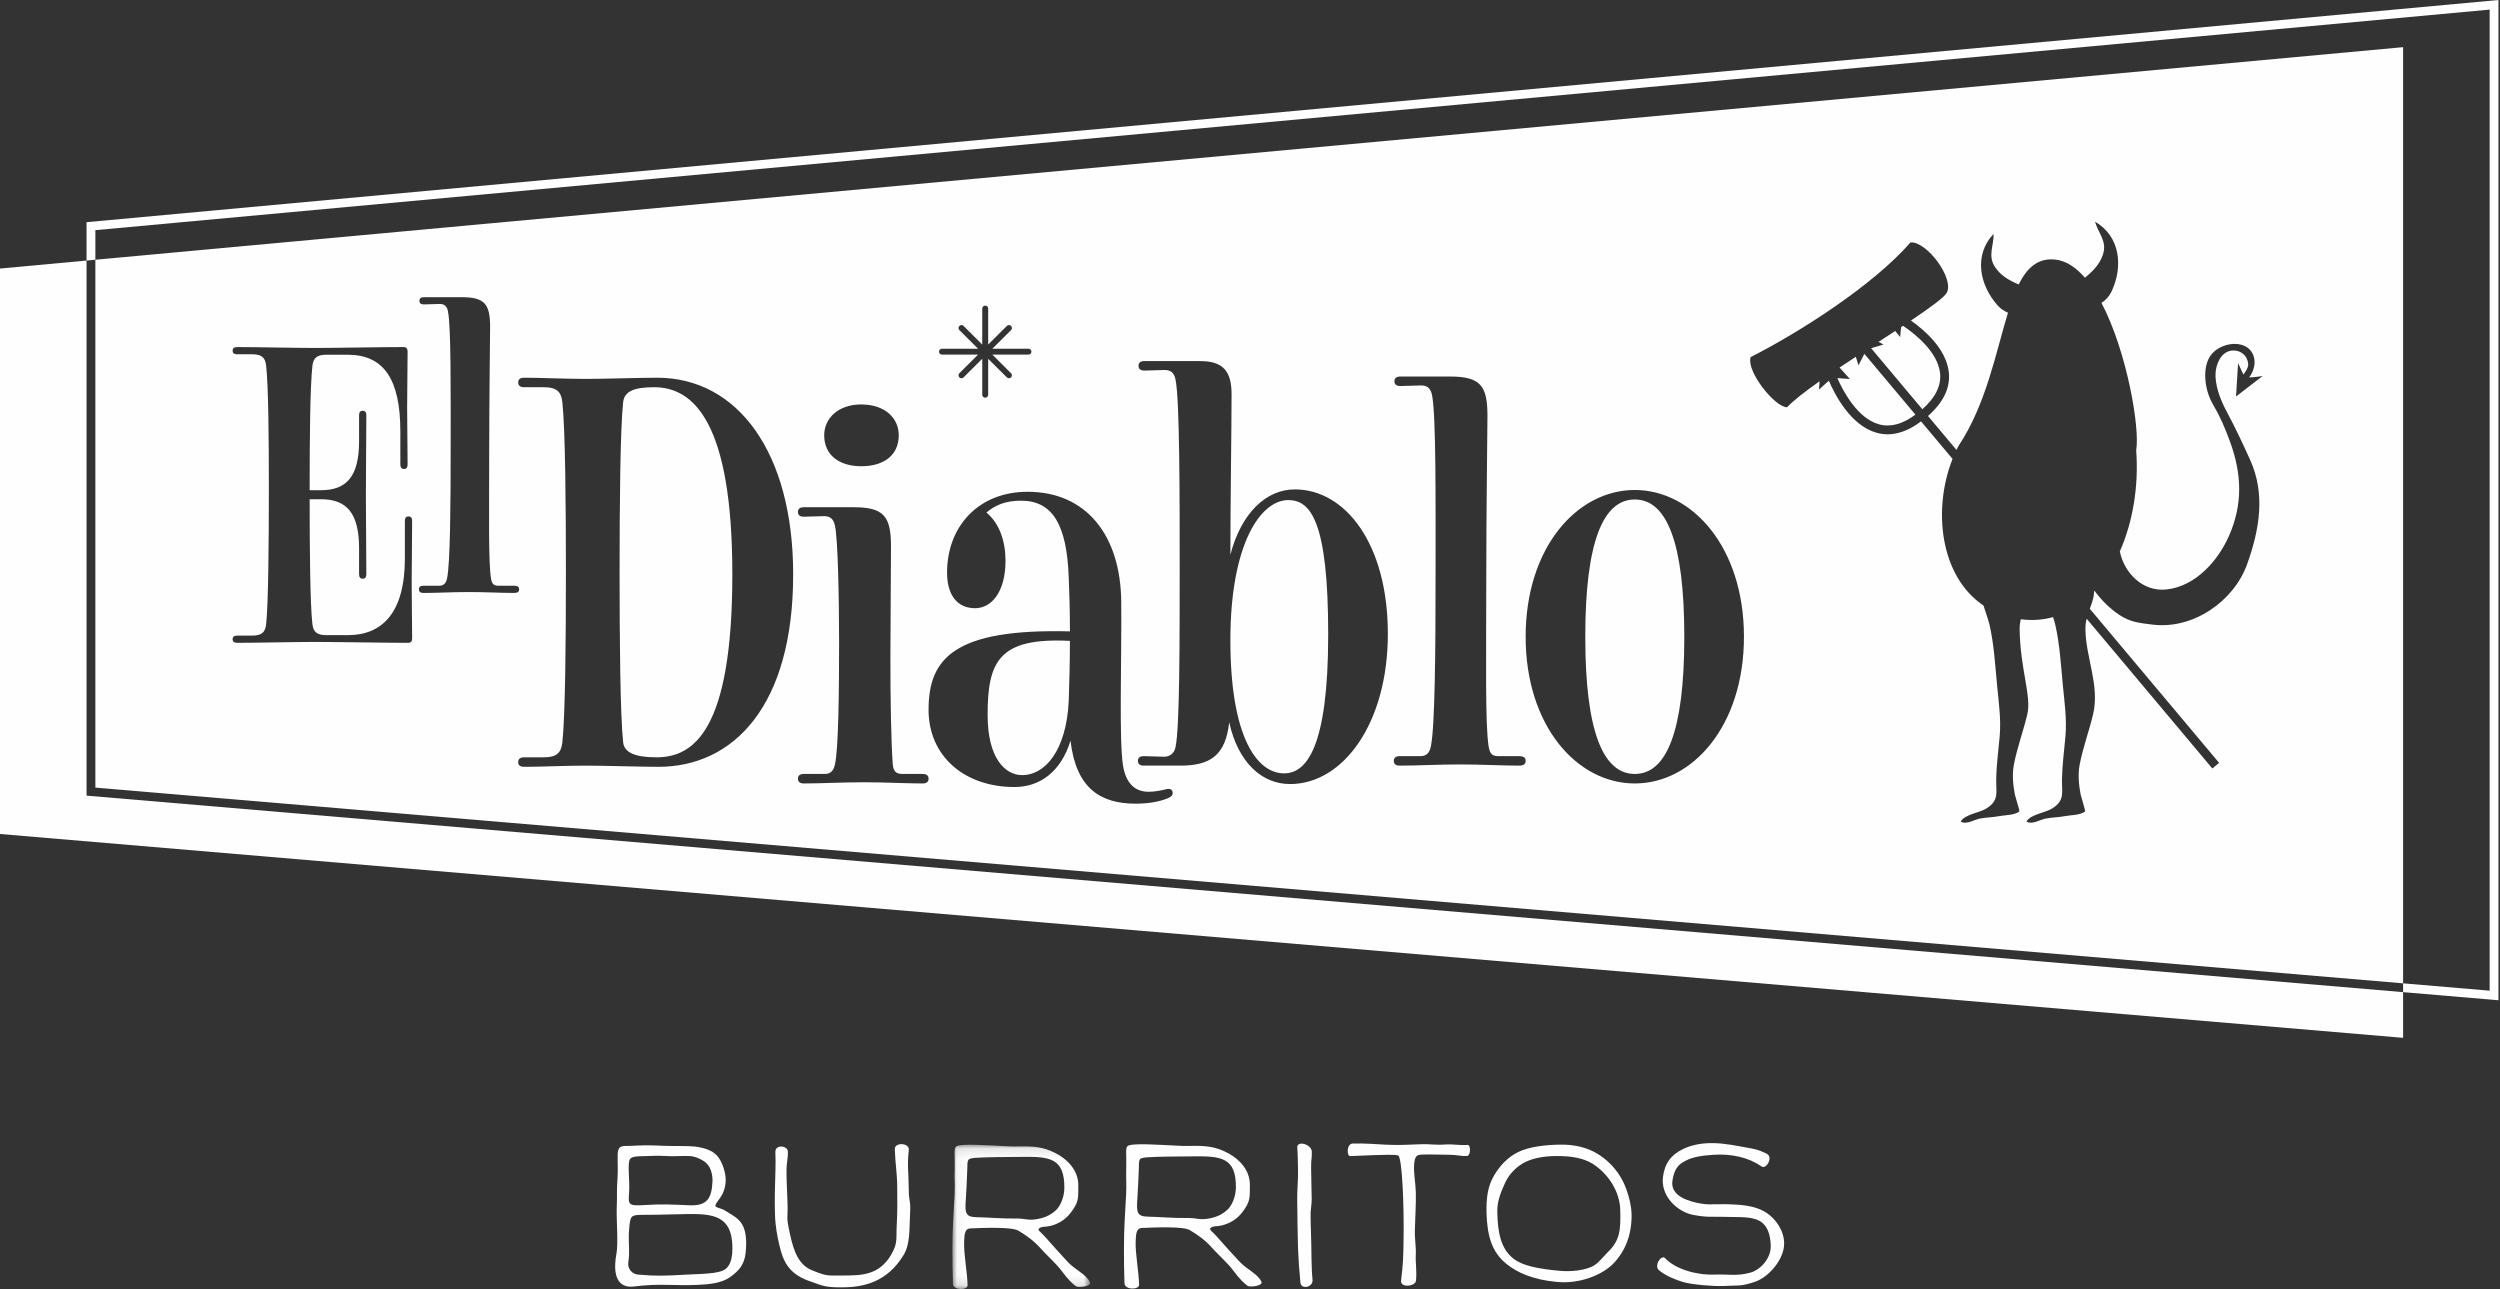
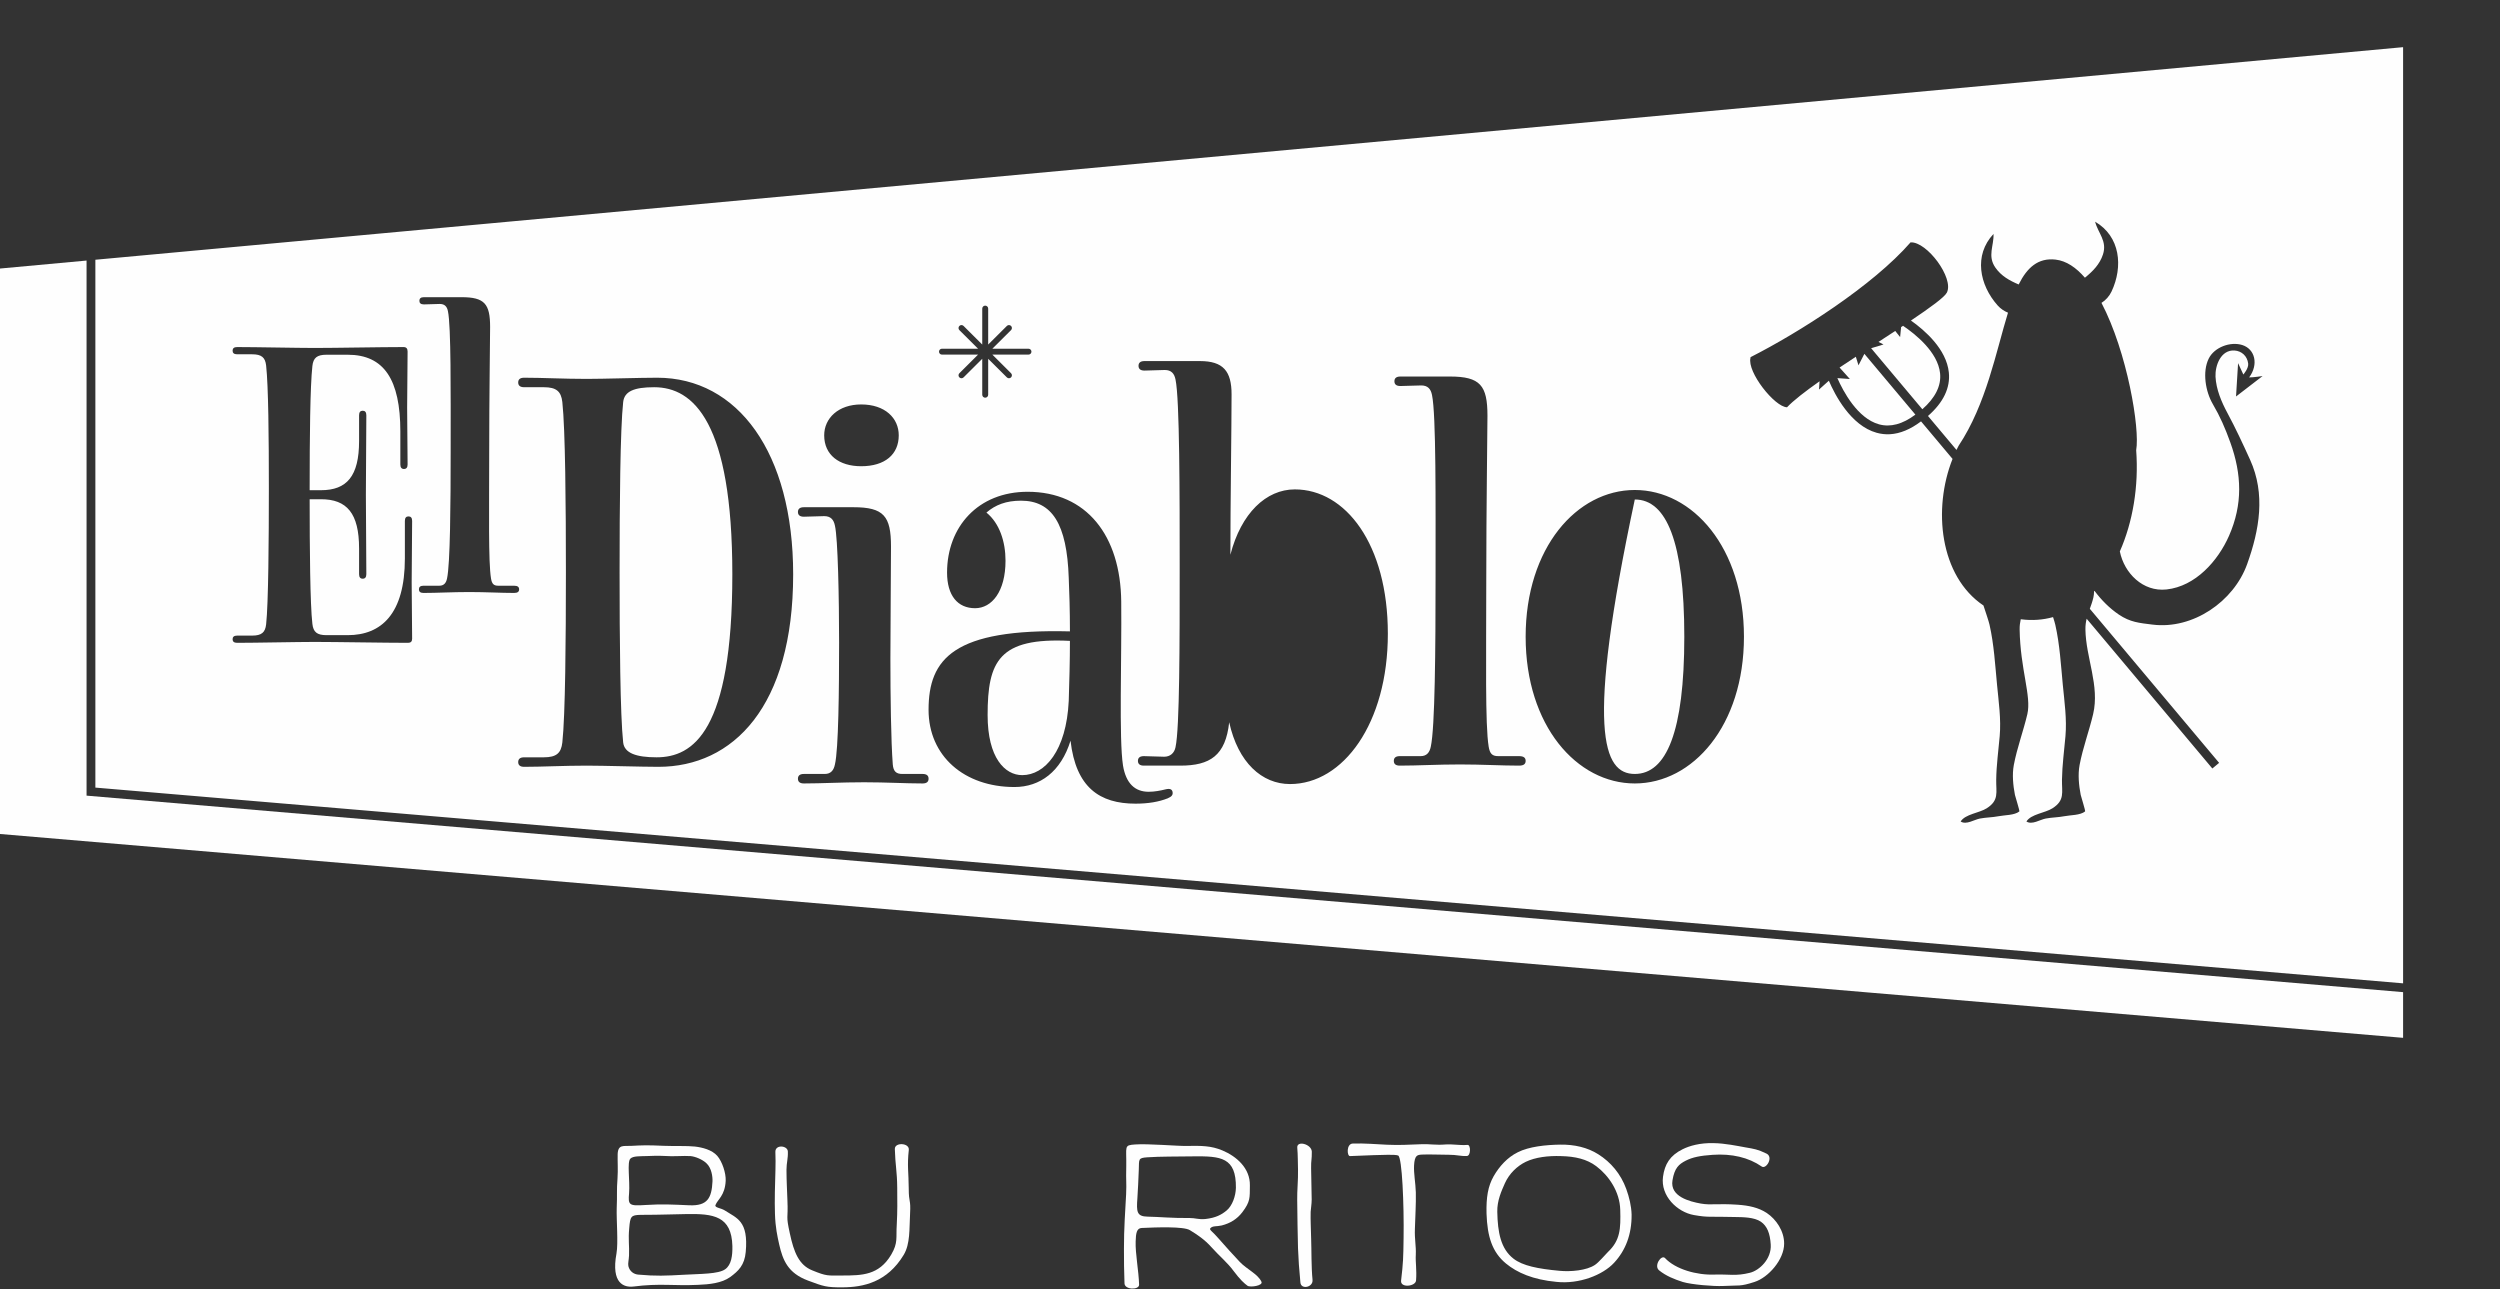
<svg xmlns="http://www.w3.org/2000/svg" xmlns:xlink="http://www.w3.org/1999/xlink" width="256px" height="132px" viewBox="0 0 256 132" version="1.1">
  <rect x="0" y="0" width="256" height="132" fill="#333333" stroke="none" />
  <title>el diablo logo</title>
  <desc>Created with Sketch.</desc>
  <defs>
    <polygon id="path-1" points="0.035 0.105 14.141 0.105 14.141 14.883 0.035 14.883" />
  </defs>
  <g id="Work" stroke="none" stroke-width="1" fill="none" fill-rule="evenodd">
    <g id="Work_landing" transform="translate(-229, -1916)">
      <g id="el-diablo-logo" transform="translate(229, 1916)">
        <g id="Group-35">
-           <polygon id="Fill-1" fill="#FEFEFE" points="255.842 3.54362416e-05 8.864 22.751 8.864 26.681 9.766 26.598 9.766 23.568 254.941 0.984 254.941 101.446 246.077 100.694 246.077 101.596 255.353 102.383 255.842 102.424" />
          <polygon id="Fill-2" fill="#FEFEFE" points="0 27.498 0 85.401 246.077 106.274 246.077 101.596 8.864 81.474 8.864 26.681" />
          <g id="Group-34" transform="translate(9.607, 4.783)">
            <path d="M57.626,72.766 C61.352,72.766 65.384,70.151 65.384,54.03 C65.384,38.457 61.413,34.868 57.382,34.868 C55.305,34.868 54.328,35.294 54.206,36.389 C53.901,39.187 53.839,46.974 53.839,53.848 C53.839,60.722 53.901,68.447 54.206,71.246 C54.328,72.341 55.55,72.766 57.626,72.766" id="Fill-3" fill="#FEFEFE" />
-             <path d="M121.881,74.409 C124.141,74.409 126.401,71.854 126.401,60.174 C126.401,48.494 124.569,46.426 122.309,46.426 C119.499,46.426 116.384,50.867 116.384,60.783 C116.384,70.759 119.133,74.409 121.881,74.409" id="Fill-5" fill="#FEFEFE" />
            <path d="M187.24,37.123 C188.575,35.949 189.188,34.711 189.058,33.447 C188.834,31.271 186.532,29.435 185.265,28.579 C185.2,28.623 185.133,28.666 185.067,28.71 L184.966,29.734 L184.465,29.107 C183.91,29.471 183.336,29.846 182.751,30.228 L183.264,30.491 L181.996,30.875 L187.24,37.123 Z" id="Fill-7" fill="#FEFEFE" />
            <path d="M182.804,38.668 C183.969,38.99 185.22,38.656 186.528,37.675 L181.305,31.451 L180.701,32.626 L180.43,31.747 C179.866,32.118 179.307,32.489 178.764,32.854 L179.818,34.027 L178.54,33.937 C179.125,35.266 180.589,38.054 182.804,38.668" id="Fill-9" fill="#FEFEFE" />
            <path d="M17.645,32.652 C17.553,31.82 17.181,31.496 16.206,31.496 L14.674,31.496 C14.349,31.496 14.21,31.357 14.21,31.126 C14.21,30.895 14.349,30.756 14.674,30.756 C16.531,30.756 20.849,30.848 22.613,30.848 C24.842,30.848 29.391,30.756 31.713,30.756 C31.991,30.756 32.131,30.895 32.131,31.218 C32.131,32.606 32.084,35.565 32.084,36.952 C32.084,38.339 32.131,41.391 32.131,42.778 C32.131,43.102 31.991,43.241 31.759,43.241 C31.527,43.241 31.388,43.102 31.388,42.778 L31.388,39.403 C31.388,34.085 29.716,31.542 26.002,31.542 L23.82,31.542 C22.845,31.542 22.474,31.866 22.381,32.698 C22.149,34.825 22.102,40.004 22.102,45.229 L22.102,45.414 L23.263,45.414 C25.909,45.414 27.163,43.98 27.163,40.374 L27.163,37.738 C27.163,37.414 27.302,37.276 27.534,37.276 C27.767,37.276 27.906,37.414 27.906,37.738 C27.906,39.588 27.859,44.027 27.859,45.876 C27.859,47.726 27.906,52.165 27.906,54.014 C27.906,54.338 27.767,54.477 27.534,54.477 C27.302,54.477 27.163,54.338 27.163,54.014 L27.163,51.379 C27.163,47.772 25.909,46.339 23.263,46.339 L22.102,46.339 C22.102,51.379 22.149,57.113 22.381,59.101 C22.474,59.933 22.845,60.257 23.82,60.257 L26.002,60.257 C29.438,60.257 31.852,58.083 31.852,52.396 L31.852,48.558 C31.852,48.234 31.991,48.096 32.224,48.096 C32.456,48.096 32.595,48.234 32.595,48.558 C32.595,49.945 32.548,53.459 32.548,54.847 C32.548,56.234 32.595,59.239 32.595,60.627 C32.595,60.904 32.456,61.043 32.177,61.043 C29.856,61.043 24.842,60.95 22.613,60.95 C20.849,60.95 16.531,61.043 14.674,61.043 C14.349,61.043 14.21,60.904 14.21,60.673 C14.21,60.442 14.349,60.303 14.674,60.303 L16.206,60.303 C17.181,60.303 17.553,59.979 17.645,59.147 C17.877,57.02 17.924,50.454 17.924,45.229 C17.924,40.004 17.877,34.779 17.645,32.652 L17.645,32.652 Z M36.262,27.082 C36.169,26.619 35.937,26.342 35.426,26.342 C34.916,26.342 34.312,26.388 33.802,26.388 C33.476,26.388 33.337,26.249 33.337,26.018 C33.337,25.787 33.476,25.648 33.802,25.648 L37.655,25.648 C40.023,25.648 40.58,26.342 40.58,28.7 C40.58,29.995 40.487,35.913 40.487,41.508 C40.487,47.612 40.394,52.744 40.673,54.455 C40.765,55.01 40.951,55.195 41.416,55.195 L43.04,55.195 C43.412,55.195 43.551,55.334 43.551,55.565 C43.551,55.796 43.412,55.935 43.04,55.935 C41.694,55.935 40.162,55.842 38.444,55.842 C36.68,55.842 35.148,55.935 33.755,55.935 C33.43,55.935 33.291,55.796 33.291,55.565 C33.291,55.334 33.43,55.195 33.755,55.195 L35.38,55.195 C35.844,55.195 36.077,54.918 36.169,54.455 C36.494,52.976 36.541,46.918 36.541,41.184 C36.541,35.451 36.587,28.607 36.262,27.082 L36.262,27.082 Z M44.067,33.895 C45.899,33.895 48.159,34.016 50.48,34.016 C52.19,34.016 55.977,33.895 57.687,33.895 C65.933,33.895 71.613,41.56 71.613,54.03 C71.613,67.596 65.444,73.74 57.809,73.74 C56.099,73.74 52.19,73.618 50.48,73.618 C48.159,73.618 45.899,73.74 44.067,73.74 C43.639,73.74 43.456,73.557 43.456,73.253 C43.456,72.949 43.639,72.766 44.067,72.766 L46.082,72.766 C47.365,72.766 47.854,72.341 47.976,71.246 C48.281,68.447 48.342,60.722 48.342,53.848 C48.342,46.974 48.281,39.187 47.976,36.389 C47.854,35.294 47.365,34.868 46.082,34.868 L44.067,34.868 C43.639,34.868 43.456,34.686 43.456,34.381 C43.456,34.077 43.639,33.895 44.067,33.895 L44.067,33.895 Z M75.889,49.042 C75.767,48.434 75.462,48.069 74.79,48.069 C74.118,48.069 73.385,48.129 72.713,48.129 C72.285,48.129 72.102,47.947 72.102,47.643 C72.102,47.339 72.285,47.156 72.713,47.156 L77.783,47.156 C80.898,47.156 81.631,48.069 81.631,51.171 C81.631,52.874 81.57,60.174 81.57,62.668 C81.57,66.44 81.631,71.124 81.814,73.496 C81.875,74.226 82.18,74.47 82.791,74.47 L84.868,74.47 C85.296,74.47 85.479,74.652 85.479,74.957 C85.479,75.261 85.296,75.443 84.868,75.443 C83.097,75.443 81.142,75.321 78.882,75.321 C76.561,75.321 74.546,75.443 72.713,75.443 C72.285,75.443 72.102,75.261 72.102,74.957 C72.102,74.652 72.285,74.47 72.713,74.47 L74.851,74.47 C75.462,74.47 75.767,74.105 75.889,73.496 C76.256,71.976 76.317,65.832 76.317,61.026 C76.317,56.524 76.195,50.319 75.889,49.042 L75.889,49.042 Z M78.577,36.632 C81.02,36.632 82.425,38.031 82.425,39.795 C82.425,41.742 81.02,42.959 78.577,42.959 C76.317,42.959 74.79,41.803 74.79,39.795 C74.79,38.031 76.256,36.632 78.577,36.632 L78.577,36.632 Z M99.954,59.87 C99.954,57.741 99.893,55.794 99.832,54.395 C99.649,48.859 98.122,46.487 94.946,46.487 C93.419,46.487 92.319,46.913 91.403,47.704 C92.747,48.799 93.358,50.684 93.358,52.631 C93.358,55.794 91.953,57.498 90.243,57.498 C88.471,57.498 87.372,56.22 87.372,53.848 C87.372,49.163 90.548,45.575 95.618,45.575 C101.664,45.575 105.146,50.076 105.207,56.828 C105.268,62.668 104.963,70.881 105.39,73.618 C105.696,75.443 106.612,76.295 108.017,76.295 C108.628,76.295 109.238,76.173 109.727,76.051 C110.216,75.93 110.399,76.051 110.46,76.295 C110.521,76.599 110.399,76.781 109.971,76.964 C109.055,77.329 107.956,77.512 106.673,77.512 C103.008,77.512 100.565,75.869 100.015,71.063 C99.038,74.226 96.9,75.808 94.274,75.808 C89.143,75.808 85.478,72.645 85.478,67.9 C85.478,62.668 88.044,59.566 99.954,59.87 L99.954,59.87 Z M86.849,30.925 L90.547,30.925 L88.634,29.021 C88.515,28.902 88.515,28.712 88.634,28.593 C88.752,28.475 88.944,28.475 89.062,28.593 L90.975,30.499 L90.975,26.817 C90.975,26.65 91.111,26.514 91.279,26.514 C91.447,26.514 91.583,26.65 91.583,26.817 L91.583,30.499 L93.496,28.593 C93.614,28.475 93.805,28.475 93.924,28.593 C94.043,28.712 94.043,28.902 93.924,29.021 L92.011,30.925 L95.709,30.925 C95.877,30.925 96.013,31.061 96.013,31.227 C96.013,31.395 95.877,31.529 95.709,31.529 L92.011,31.529 L93.924,33.436 C94.043,33.553 94.043,33.745 93.924,33.862 C93.865,33.921 93.787,33.951 93.71,33.951 C93.631,33.951 93.554,33.921 93.496,33.862 L91.583,31.957 L91.583,35.64 C91.583,35.807 91.447,35.942 91.279,35.942 C91.111,35.942 90.975,35.807 90.975,35.64 L90.975,31.957 L89.062,33.862 C89.004,33.921 88.925,33.951 88.848,33.951 C88.77,33.951 88.693,33.921 88.634,33.862 C88.515,33.745 88.515,33.553 88.634,33.436 L90.547,31.529 L86.849,31.529 C86.683,31.529 86.547,31.395 86.547,31.227 C86.547,31.061 86.683,30.925 86.849,30.925 L86.849,30.925 Z M110.765,34.077 C110.643,33.469 110.337,33.104 109.665,33.104 C108.993,33.104 108.26,33.165 107.589,33.165 C107.161,33.165 106.978,32.982 106.978,32.678 C106.978,32.374 107.161,32.191 107.589,32.191 L113.269,32.191 C115.651,32.191 116.506,33.225 116.506,35.598 C116.506,38.822 116.384,46.852 116.384,52.023 C117.483,47.764 120.049,45.331 122.981,45.331 C128.172,45.331 132.509,50.928 132.509,60.113 C132.509,69.299 127.928,75.504 122.492,75.504 C119.621,75.504 117.178,73.314 116.262,69.177 C115.895,72.584 114.307,73.618 111.253,73.618 L107.527,73.618 C107.1,73.618 106.917,73.436 106.917,73.131 C106.917,72.827 107.1,72.645 107.527,72.645 C108.077,72.645 109.054,72.706 109.604,72.706 C110.215,72.706 110.643,72.341 110.765,71.732 C111.192,69.786 111.192,60.965 111.192,53.422 C111.192,45.879 111.192,36.085 110.765,34.077 L110.765,34.077 Z M137.029,35.659 C136.907,35.05 136.601,34.686 135.93,34.686 C135.258,34.686 134.463,34.746 133.792,34.746 C133.364,34.746 133.181,34.564 133.181,34.26 C133.181,33.955 133.364,33.773 133.792,33.773 L138.861,33.773 C141.976,33.773 142.709,34.686 142.709,37.788 C142.709,39.491 142.587,47.278 142.587,54.639 C142.587,62.668 142.465,69.421 142.832,71.671 C142.953,72.402 143.198,72.645 143.809,72.645 L145.946,72.645 C146.435,72.645 146.619,72.827 146.619,73.131 C146.619,73.436 146.435,73.618 145.946,73.618 C144.175,73.618 142.16,73.496 139.9,73.496 C137.578,73.496 135.563,73.618 133.73,73.618 C133.303,73.618 133.12,73.436 133.12,73.131 C133.12,72.827 133.303,72.645 133.73,72.645 L135.868,72.645 C136.479,72.645 136.785,72.28 136.907,71.671 C137.334,69.725 137.395,61.756 137.395,54.213 C137.395,46.669 137.456,37.666 137.029,35.659 L137.029,35.659 Z M157.796,45.392 C163.721,45.392 168.974,51.293 168.974,60.418 C168.974,69.542 163.721,75.443 157.796,75.443 C151.871,75.443 146.619,69.542 146.619,60.418 C146.619,51.293 151.871,45.392 157.796,45.392 L157.796,45.392 Z M169.651,31.832 C169.656,31.815 169.659,31.798 169.665,31.782 C174.597,29.278 182.16,24.482 186.035,20.035 C187.708,19.94 190.502,23.693 189.754,25.176 C189.516,25.648 188.05,26.713 186.075,28.04 C187.5,29.047 189.707,30.971 189.954,33.352 C190.119,34.93 189.398,36.431 187.818,37.813 L190.738,41.291 C190.807,41.148 190.879,41.006 190.953,40.866 C193.788,36.612 194.791,31.207 196.012,27.235 C195.622,27.08 195.251,26.828 194.958,26.5 C193.081,24.399 192.485,21.347 194.529,19.171 C194.581,20.39 193.885,21.416 194.719,22.618 C195.312,23.475 196.174,23.954 197.106,24.347 C197.969,22.617 199.094,21.601 200.874,21.799 C201.977,21.922 202.984,22.608 203.888,23.655 C204.692,23.002 205.404,22.289 205.736,21.275 C206.19,19.886 205.232,19.1 204.932,17.919 C207.515,19.423 207.816,22.517 206.617,25.064 C206.387,25.553 206.012,25.966 205.584,26.231 C208.228,31.286 209.534,39.118 209.138,41.317 C209.412,45.025 208.789,48.684 207.464,51.682 C207.914,53.915 209.834,55.842 212.246,55.578 C215.212,55.254 217.511,52.66 218.645,50.084 C220.059,46.868 219.961,43.803 218.772,40.508 C218.262,39.091 217.736,37.875 216.987,36.597 C216.236,35.319 215.896,33.299 216.564,31.94 C217.141,30.768 218.782,30.169 219.996,30.546 C221.309,30.957 221.695,32.532 220.705,33.864 C221.124,33.871 222.081,33.726 222.081,33.726 L219.363,35.817 L219.572,32.403 L220.112,33.568 C220.112,33.568 220.663,32.939 220.607,32.454 C220.518,31.676 219.939,31.161 219.221,31.11 C217.808,31.009 217.211,32.648 217.261,33.78 C217.32,35.082 217.872,36.378 218.483,37.511 C219.318,39.062 220.071,40.687 220.802,42.295 C222.397,45.812 221.765,49.461 220.499,52.988 C219.126,56.812 214.948,59.695 210.81,59.176 C209.465,59.009 208.524,58.938 207.352,58.143 C206.39,57.487 205.563,56.649 204.869,55.718 C204.854,55.734 204.839,55.751 204.824,55.768 C204.823,55.984 204.802,56.194 204.757,56.393 C204.659,56.816 204.523,57.191 204.39,57.558 L217.631,73.334 L216.938,73.911 L204.066,58.573 C203.985,58.908 203.934,59.267 203.94,59.674 C203.982,62.583 205.419,65.424 204.728,68.349 C204.313,70.1 203.678,71.783 203.344,73.545 C203.159,74.523 203.267,75.642 203.457,76.612 C203.495,76.809 203.966,78.262 203.906,78.309 C203.406,78.713 202.401,78.673 201.773,78.799 C201.15,78.921 200.503,78.917 199.879,79.035 C199.29,79.143 198.474,79.712 197.899,79.338 C198.365,78.579 199.814,78.47 200.569,77.984 C201.851,77.162 201.52,76.378 201.539,75.052 C201.562,73.56 201.768,72.084 201.896,70.6 C202.047,68.845 201.794,67.109 201.626,65.359 C201.431,63.32 201.312,61.203 200.857,59.199 C200.81,58.992 200.727,58.721 200.626,58.408 C199.593,58.697 198.487,58.782 197.318,58.628 C197.244,58.948 197.198,59.289 197.204,59.674 C197.266,63.755 198.43,66.501 197.992,68.349 C197.579,70.1 196.943,71.783 196.609,73.545 C196.424,74.523 196.534,75.642 196.722,76.612 C196.761,76.809 197.231,78.262 197.172,78.309 C196.671,78.713 195.665,78.673 195.039,78.799 C194.415,78.921 193.768,78.917 193.143,79.035 C192.554,79.143 191.739,79.712 191.164,79.338 C191.631,78.579 193.08,78.47 193.835,77.984 C195.117,77.162 194.784,76.378 194.805,75.052 C194.825,73.56 195.032,72.084 195.162,70.6 C195.314,68.845 195.059,67.109 194.892,65.359 C194.696,63.32 194.578,61.203 194.122,59.199 C194.022,58.759 193.766,58.043 193.501,57.222 C189.018,54.212 188.298,47.328 190.334,42.21 L187.107,38.365 C186.029,39.181 184.965,39.623 183.926,39.682 C183.467,39.707 183.009,39.659 182.56,39.533 C179.902,38.796 178.275,35.62 177.669,34.203 L176.658,35.107 L176.716,34.259 C175.241,35.301 174.034,36.233 173.384,36.922 C172.124,36.898 169.279,33.312 169.642,31.867 C169.631,31.862 169.621,31.858 169.61,31.853 C169.623,31.846 169.638,31.839 169.651,31.832 L169.651,31.832 Z M236.47,95.911 L236.47,0.047 L0.159,21.815 L0.159,75.867 L236.47,95.911 Z" id="Fill-11" fill="#FEFEFE" />
-             <path d="M157.796,74.47 C161.033,74.47 162.866,70.151 162.866,60.418 C162.866,50.684 161.033,46.365 157.796,46.365 C154.559,46.365 152.726,50.684 152.726,60.418 C152.726,70.151 154.559,74.47 157.796,74.47" id="Fill-13" fill="#FEFEFE" />
+             <path d="M157.796,74.47 C161.033,74.47 162.866,70.151 162.866,60.418 C162.866,50.684 161.033,46.365 157.796,46.365 C152.726,70.151 154.559,74.47 157.796,74.47" id="Fill-13" fill="#FEFEFE" />
            <path d="M95.068,74.591 C97.389,74.591 99.588,72.097 99.832,66.988 C99.893,65.041 99.954,62.912 99.954,60.843 C92.686,60.478 91.525,62.912 91.525,68.447 C91.525,72.827 93.297,74.591 95.068,74.591" id="Fill-15" fill="#FEFEFE" />
            <path d="M60.982,118.638 C62.844,118.718 63.268,117.887 63.351,116.203 C63.377,115.711 63.259,114.814 62.726,114.328 C62.319,113.942 61.589,113.647 61.116,113.602 C60.386,113.548 59.341,113.66 58.485,113.589 C57.778,113.554 57.218,113.57 56.633,113.598 C55.929,113.622 55.228,113.582 54.948,113.857 C54.584,114.199 54.911,116.096 54.811,117.402 C54.701,118.615 54.792,118.724 56.486,118.609 C58.26,118.498 59.198,118.563 60.982,118.638 M54.806,123.782 C54.785,124.246 54.679,124.587 54.739,124.868 C54.873,125.419 55.304,125.694 55.733,125.736 C57.602,125.902 58.496,125.856 60.489,125.748 C62.077,125.653 63.963,125.694 64.662,125.181 C65.281,124.731 65.409,123.814 65.389,122.808 C65.309,119.734 63.444,119.49 60.705,119.537 C58.693,119.565 58.473,119.611 55.973,119.619 C55.01,119.641 54.925,119.768 54.825,120.987 C54.712,122.159 54.849,122.774 54.806,123.782 M66.756,123.424 C66.631,124.772 66.016,125.362 65.162,125.989 C64.298,126.61 63.038,126.739 61.864,126.786 C59.353,126.905 57.982,126.608 55.246,126.959 C54.323,127.063 52.944,126.685 53.521,123.569 C53.711,122.524 53.509,120.134 53.544,118.964 C53.608,117.472 53.523,117.173 53.627,115.869 C53.688,114.992 53.623,114.14 53.642,113.393 C53.683,112.364 54.28,112.603 55.047,112.553 C56.187,112.493 56.615,112.468 58.353,112.548 C59.274,112.59 60.813,112.537 61.545,112.623 C62.314,112.71 63.3,112.959 63.843,113.579 C64.352,114.171 64.739,115.347 64.704,116.129 C64.626,117.672 63.87,118.038 63.657,118.616 C63.55,118.888 64.21,118.909 64.605,119.162 C65.851,119.971 67.046,120.225 66.756,123.424" id="Fill-17" fill="#FEFEFE" />
            <path d="M83.455,112.968 C83.272,114.606 83.441,115.288 83.448,116.912 C83.448,118.444 83.668,117.955 83.585,119.486 C83.499,121.066 83.609,122.584 82.934,123.713 C81.244,126.515 78.801,127.037 76.647,127.04 C75.019,127.051 74.715,126.941 73.131,126.347 C71.072,125.581 70.552,124.264 70.182,122.648 C69.993,121.792 69.793,120.921 69.749,119.511 C69.701,118.233 69.756,116.332 69.798,115.055 C69.818,114.284 69.816,113.961 69.791,113.174 C69.769,112.385 71.049,112.509 71.069,113.129 C71.099,113.856 70.93,114.284 70.929,115.007 C70.935,116.265 70.984,116.845 71.025,118.128 C71.118,120.187 70.836,119.526 71.275,121.53 C71.686,123.448 72.204,124.752 73.559,125.299 C75.069,125.915 75.116,125.835 76.7,125.829 C78.632,125.82 80.391,125.817 81.648,123.701 C82.369,122.478 82.132,121.992 82.221,120.626 C82.297,119.133 82.279,118.323 82.268,116.826 C82.259,115.208 82.067,114.481 82.024,112.88 C81.998,112.158 83.536,112.239 83.455,112.968" id="Fill-19" fill="#FEFEFE" />
            <g id="Group-23" transform="translate(87.883, 112.333)">
              <mask id="mask-2" fill="white">
                <use xlink:href="#path-1" />
              </mask>
              <g id="Clip-22" />
-               <path d="M6.762,7.663 C7.329,7.656 7.657,7.825 8.365,7.766 C9.435,7.648 10.026,7.333 10.561,6.879 C11.116,6.41 11.485,5.432 11.499,4.575 C11.538,1.437 9.97,1.311 7.128,1.349 C5.324,1.371 3.778,1.356 2.433,1.442 C1.464,1.512 1.604,1.634 1.555,2.728 C1.513,3.745 1.479,4.711 1.415,5.628 C1.31,7.017 1.33,7.504 2.472,7.523 C3.628,7.541 5.11,7.685 6.762,7.663 M11.887,12.148 C12.623,12.909 13.753,13.397 14.124,14.187 C14.308,14.59 12.963,14.789 12.692,14.594 C12.366,14.366 11.933,13.976 11.267,13.085 C10.624,12.217 9.828,11.573 9.013,10.658 C8.283,9.852 7.552,9.364 6.779,8.9 C6.132,8.511 3.378,8.606 1.851,8.674 C1.337,8.696 1.253,9.234 1.237,10.066 C1.194,11.282 1.543,13.07 1.593,14.479 C1.613,15.034 0.116,15.039 0.091,14.358 C0.045,12.778 0.042,12.351 0.036,10.792 C0.028,8.766 0.181,6.825 0.26,5.245 C0.318,3.879 0.229,4.075 0.272,2.345 C0.304,0.299 0.002,0.207 1.18,0.124 C2.451,0.033 5.659,0.3 6.386,0.281 C7.995,0.253 8.955,0.254 10.113,0.739 C11.535,1.33 12.975,2.541 12.928,4.335 C12.916,5.575 13.007,5.954 12.149,7.068 C11.617,7.77 10.924,8.201 10.054,8.422 C9.539,8.545 9.136,8.443 8.895,8.695 C8.733,8.869 9.071,8.999 9.694,9.722 C10.494,10.616 11.223,11.444 11.887,12.148" id="Fill-21" fill="#FEFEFE" mask="url(#mask-2)" />
            </g>
            <path d="M112.203,119.941 C112.782,119.936 113.101,120.107 113.815,120.045 C114.883,119.925 115.475,119.608 116.011,119.161 C116.574,118.686 116.931,117.706 116.95,116.852 C116.984,113.724 115.419,113.595 112.569,113.628 C110.774,113.654 109.227,113.635 107.877,113.725 C106.913,113.792 107.045,113.912 107.005,115.006 C106.966,116.028 106.922,116.988 106.862,117.907 C106.76,119.298 106.783,119.784 107.914,119.801 C109.075,119.821 110.553,119.968 112.203,119.941 M117.336,124.425 C118.066,125.195 119.203,125.678 119.564,126.467 C119.762,126.872 118.41,127.07 118.139,126.879 C117.816,126.647 117.382,126.259 116.717,125.37 C116.071,124.49 115.275,123.857 114.454,122.939 C113.737,122.136 112.997,121.649 112.229,121.18 C111.583,120.792 108.822,120.89 107.304,120.962 C106.786,120.979 106.707,121.515 106.684,122.344 C106.641,123.564 106.996,125.356 107.037,126.767 C107.06,127.315 105.567,127.319 105.542,126.636 C105.49,125.058 105.49,124.634 105.486,123.074 C105.479,121.045 105.625,119.106 105.707,117.524 C105.765,116.162 105.68,116.354 105.722,114.625 C105.757,112.579 105.454,112.49 106.635,112.41 C107.897,112.312 111.109,112.584 111.842,112.561 C113.444,112.533 114.41,112.537 115.565,113.02 C116.982,113.611 118.421,114.828 118.381,116.617 C118.364,117.854 118.453,118.233 117.605,119.352 C117.065,120.051 116.382,120.478 115.499,120.703 C114.989,120.826 114.582,120.72 114.344,120.978 C114.177,121.149 114.521,121.278 115.14,122.001 C115.94,122.897 116.664,123.727 117.336,124.425" id="Fill-24" fill="#FEFEFE" />
            <path d="M124.651,114.849 C124.679,115.915 124.687,117.154 124.71,118.049 C124.707,118.537 124.628,118.921 124.605,119.308 C124.582,120.223 124.635,120.988 124.655,122.079 C124.698,123.213 124.663,124.958 124.797,126.282 C124.862,127.047 123.614,127.304 123.553,126.539 C123.421,125.178 123.357,124.217 123.31,123.045 C123.259,121.511 123.254,119.735 123.227,118.073 C123.208,117.174 123.335,116.047 123.31,114.977 C123.282,114.13 123.303,113.547 123.233,112.742 C123.168,111.97 124.688,112.37 124.722,113.137 C124.734,113.995 124.637,113.991 124.651,114.849" id="Fill-26" fill="#FEFEFE" />
            <path d="M135.193,114.557 C135.15,115.396 135.344,116.332 135.374,117.315 C135.4,118.525 135.313,119.812 135.279,121.043 C135.237,122.132 135.411,122.817 135.371,123.693 C135.325,124.477 135.481,125.25 135.397,126.333 C135.357,126.955 133.776,127.13 133.864,126.357 C134.085,124.458 134.088,124.078 134.12,122.009 C134.173,118.617 133.972,113.708 133.564,113.542 C133.262,113.415 131.938,113.485 131.034,113.505 C130.397,113.528 129.751,113.55 128.634,113.6 C128.316,113.618 128.244,112.341 128.916,112.316 C130.022,112.272 131.526,112.397 132.418,112.437 C133.835,112.498 134.457,112.432 136.051,112.381 C136.732,112.358 137.539,112.487 138.335,112.415 C139.21,112.35 139.747,112.52 140.669,112.457 C141.011,112.427 141.017,113.561 140.613,113.589 C139.967,113.628 139.563,113.459 138.746,113.465 C137.954,113.468 136.703,113.407 136.025,113.446 C135.529,113.472 135.253,113.493 135.193,114.557" id="Fill-28" fill="#FEFEFE" />
            <path d="M153.851,114.636 C152.883,113.905 151.683,113.635 150.247,113.602 C148.943,113.554 147.614,113.714 146.633,114.187 C145.753,114.615 144.943,115.383 144.493,116.385 C144.15,117.161 143.687,118.158 143.715,119.313 C143.759,121.41 144.062,123.087 145.376,124.106 C146.302,124.827 147.864,125.145 150.107,125.349 C151.222,125.456 152.855,125.319 153.707,124.748 C154.115,124.485 154.761,123.696 155.049,123.417 C156.311,122.225 156.358,121.047 156.306,119.106 C156.258,117.229 155.116,115.586 153.851,114.636 M143.341,115.665 C143.917,114.66 144.739,113.739 145.816,113.207 C146.967,112.625 148.684,112.449 150.138,112.427 C151.617,112.401 152.969,112.723 154.062,113.418 C155.334,114.22 156.358,115.415 156.923,116.97 C157.227,117.82 157.439,118.676 157.469,119.59 C157.49,121.618 156.851,123.261 155.677,124.524 C154.506,125.792 152.086,126.731 149.774,126.481 C147.372,126.256 145.746,125.541 144.604,124.602 C143.192,123.435 142.693,121.851 142.614,119.489 C142.573,117.822 142.76,116.688 143.341,115.665" id="Fill-30" fill="#FEFEFE" />
            <path d="M165.755,113.472 C164.52,113.557 163.718,113.709 163.014,114.07 C162.312,114.435 161.866,114.803 161.655,116.085 C161.376,117.749 163.418,118.258 164.567,118.464 C165.648,118.648 166.198,118.434 168.339,118.581 C169.496,118.663 170.462,118.872 171.303,119.421 C172.287,120.083 173.089,121.275 173.089,122.555 C173.098,124.198 171.469,126.039 170.055,126.488 C168.539,126.984 168.496,126.81 166.844,126.902 C165.864,126.949 163.612,126.763 162.708,126.49 C161.838,126.213 160.997,125.874 160.29,125.304 C159.707,124.835 160.518,123.659 160.888,124.041 C161.963,125.194 164.147,125.805 165.96,125.734 C167.464,125.685 168.133,125.915 169.586,125.549 C170.555,125.311 171.809,124.135 171.716,122.663 C171.647,121.514 171.35,120.771 170.709,120.321 C170.017,119.852 168.881,119.852 168.027,119.839 C165.413,119.767 165.396,119.909 163.855,119.639 C162.155,119.343 160.41,117.685 160.687,115.703 C160.858,114.441 161.391,113.543 162.693,112.899 C163.378,112.558 164.468,112.232 165.879,112.274 C167.036,112.29 168.326,112.565 169.139,112.71 C169.998,112.86 170.367,112.899 171.28,113.344 C172.03,113.704 171.244,114.988 170.792,114.668 C169.445,113.734 167.711,113.333 165.755,113.472" id="Fill-32" fill="#FEFEFE" />
          </g>
        </g>
      </g>
    </g>
  </g>
</svg>